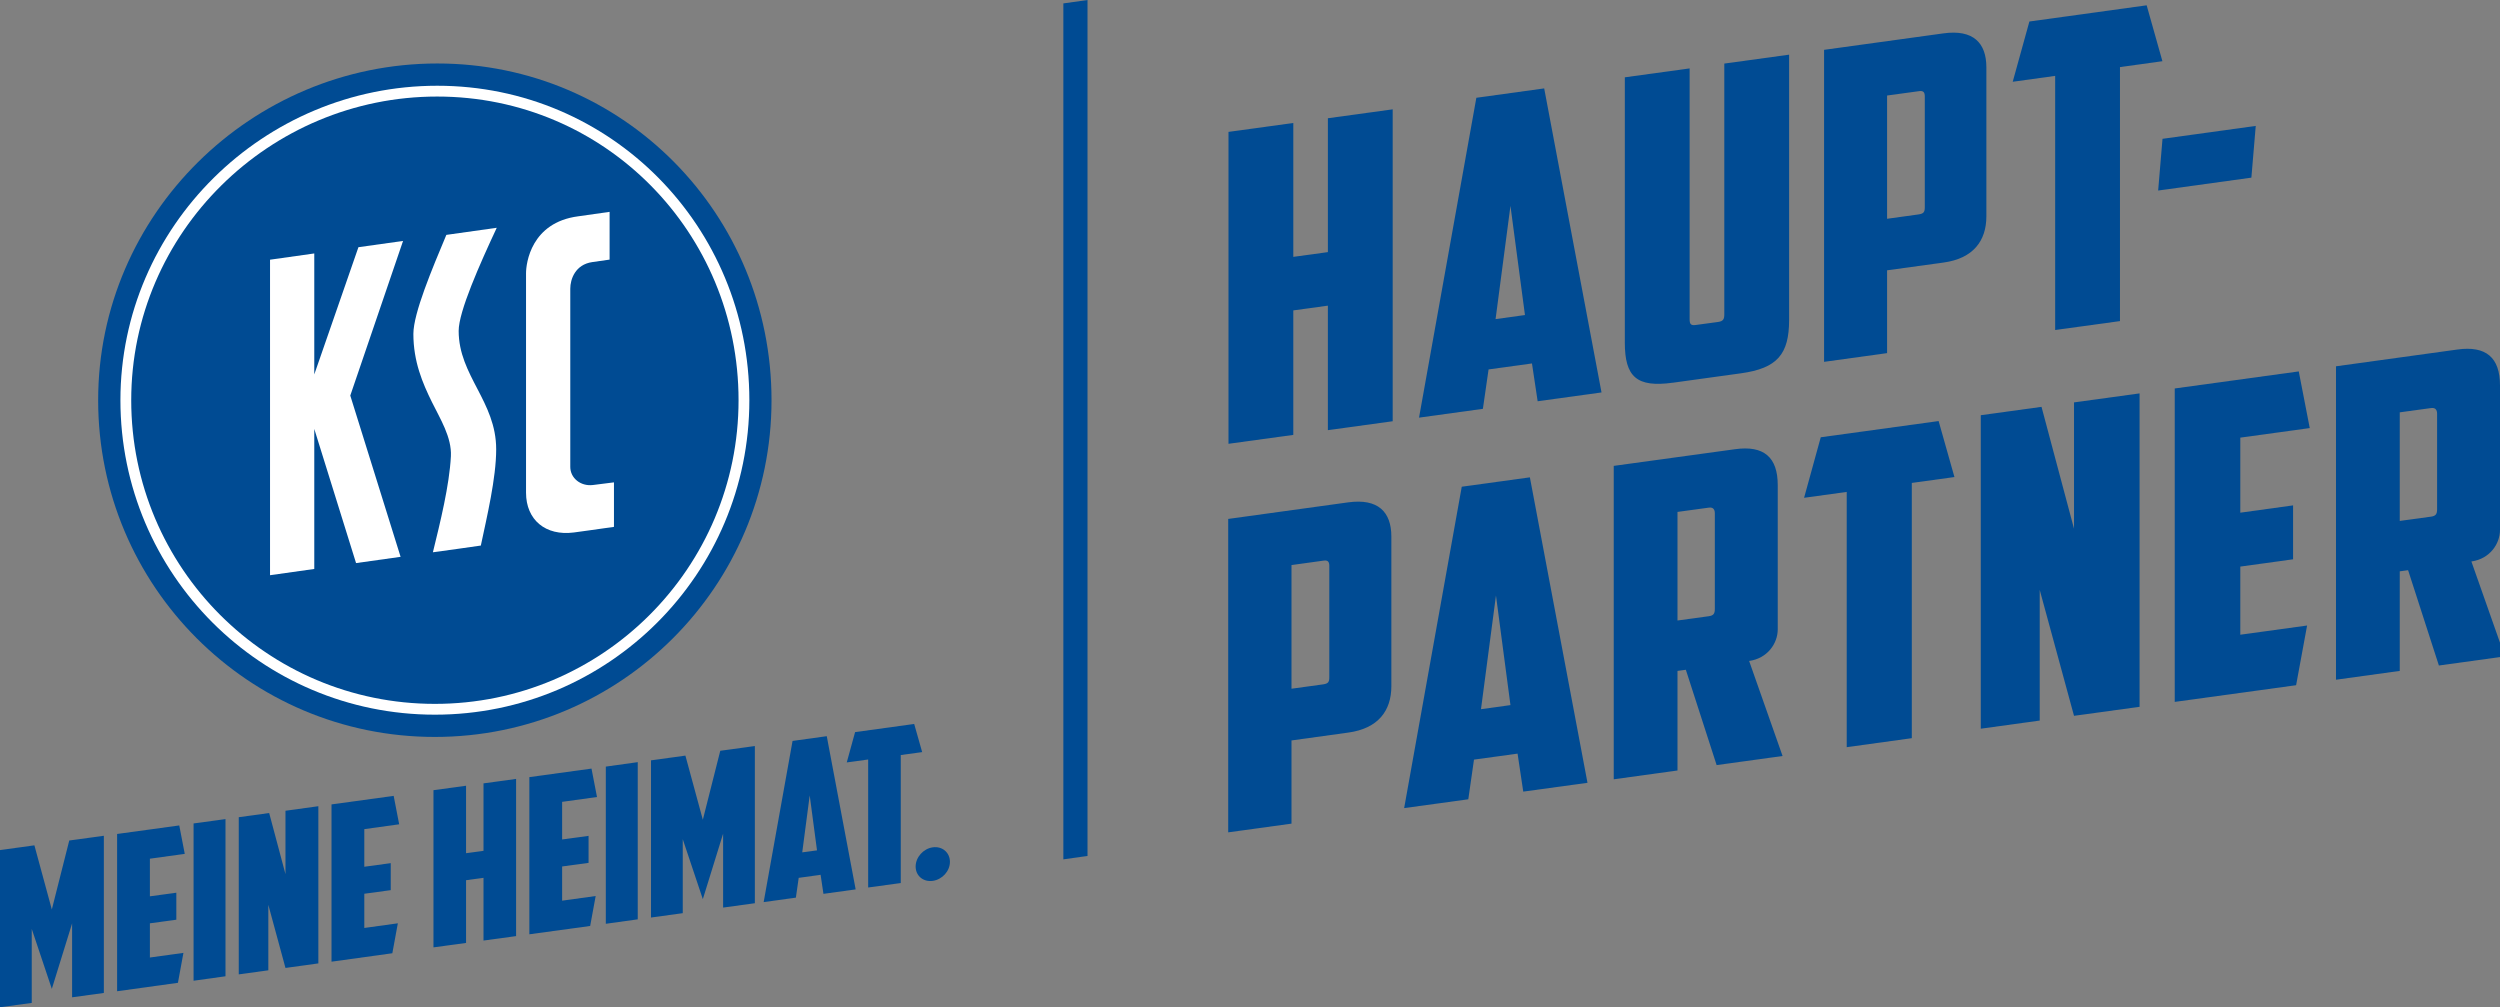
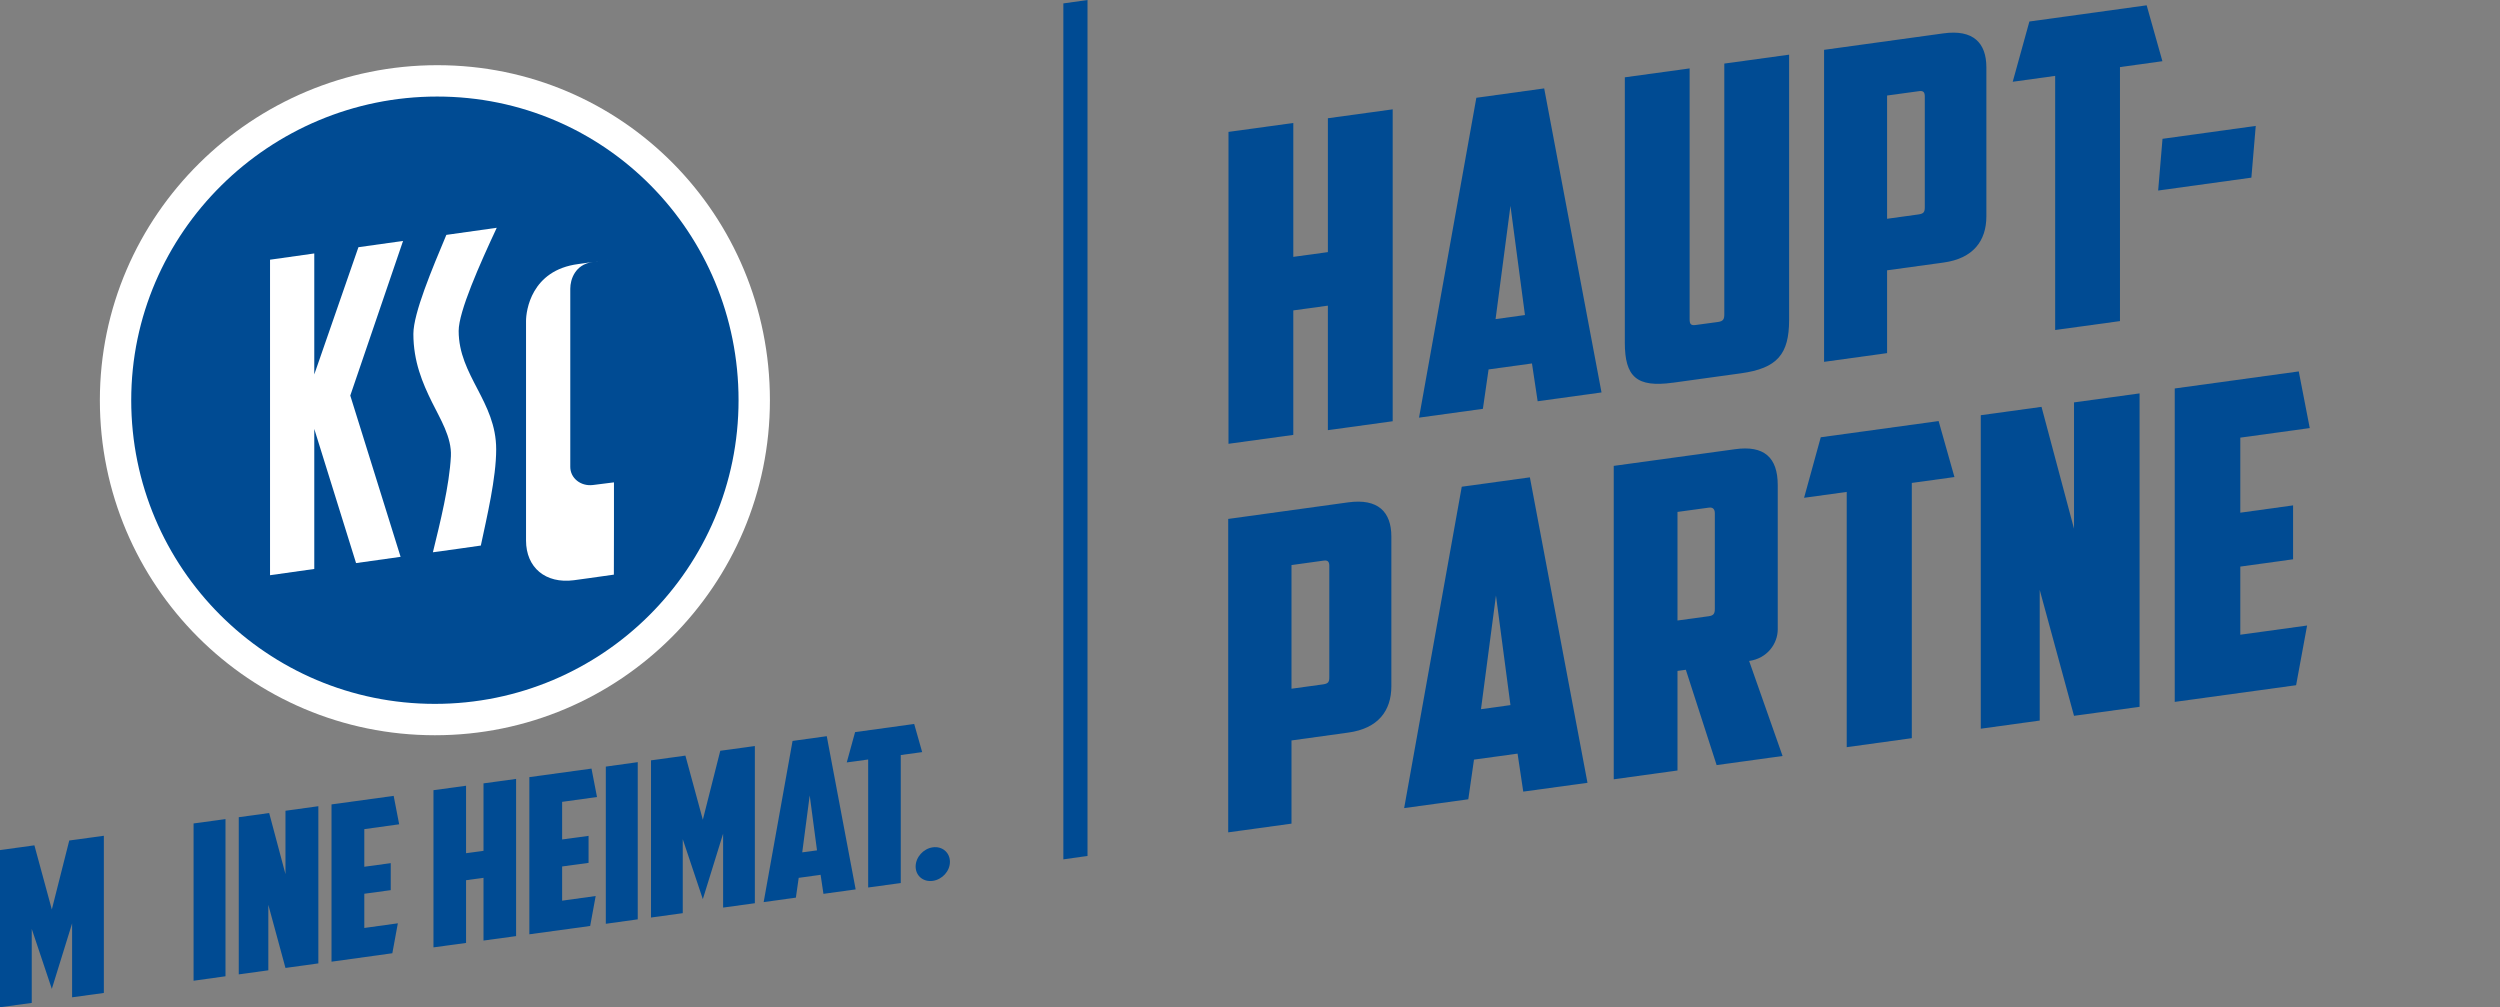
<svg xmlns="http://www.w3.org/2000/svg" id="Ebene_2" data-name="Ebene 2" viewBox="0 0 263.86 106.31">
  <rect x="0" y="0" width="263.86" height="106.31" fill="#808080" stroke="none" />
  <defs>
    <style>
      .cls-1 {
        fill: #fff;
      }

      .cls-1, .cls-2, .cls-3 {
        stroke-width: 0px;
      }

      .cls-1, .cls-3 {
        fill-rule: evenodd;
      }

      .cls-2, .cls-3 {
        fill: #004b93;
      }
    </style>
  </defs>
  <g>
    <path class="cls-1" d="M10.54,42.24C10.54,22.71,26.63,6.88,46.16,6.88s35.1,15.83,35.1,35.36-15.83,35.36-35.36,35.36S10.54,61.77,10.54,42.24Z" />
-     <path class="cls-3" d="M10.36,42.24C10.36,22.61,26.54,6.7,46.16,6.7s35.27,15.91,35.27,35.54-15.91,35.54-35.54,35.54S10.36,61.86,10.36,42.24Z" />
    <path class="cls-1" d="M12.71,42.24c0-18.33,15.11-33.19,33.44-33.19s32.94,14.86,32.94,33.19-14.86,33.19-33.19,33.19S12.71,60.57,12.71,42.24Z" />
    <path class="cls-3" d="M13.85,42.24c0-17.7,14.59-32.05,32.29-32.05s31.81,14.35,31.81,32.05-14.35,32.05-32.05,32.05S13.85,59.94,13.85,42.24Z" />
    <g>
      <polygon class="cls-1" points="37.83 26.09 33.17 39.52 33.17 26.75 28.5 27.41 28.5 60.71 33.17 60.05 33.17 45.27 37.58 59.43 42.28 58.77 36.97 41.75 42.54 25.43 37.83 26.09" />
      <path class="cls-1" d="M52.43,24.04l-5.32.75c-1.5,3.58-3.48,8.27-3.48,10.45,0,2.93.97,5.19,1.96,7.2.86,1.75,2.1,3.71,2,5.71-.16,3.09-1.13,6.99-1.9,10.14.11,0,5.06-.71,5.06-.71.64-3.03,1.62-7.11,1.62-10.16,0-5.05-3.96-7.77-3.96-12.5,0-2.04,2.22-7.03,4.02-10.88Z" />
-       <path class="cls-1" d="M64.8,55.61v-4.7l-2.22.28c-1.29.16-2.39-.73-2.39-1.91v-18.81c0-.98.51-2.55,2.33-2.81,0,0,1.82-.26,1.82-.26v-5.04l-3.31.47c-4.98.65-5.51,4.95-5.51,6.01v23.16c0,2.87,2.06,4.59,5.05,4.2,0,0,2.87-.39,4.22-.59Z" />
+       <path class="cls-1" d="M64.8,55.61v-4.7l-2.22.28c-1.29.16-2.39-.73-2.39-1.91v-18.81c0-.98.51-2.55,2.33-2.81,0,0,1.82-.26,1.82-.26l-3.31.47c-4.98.65-5.51,4.95-5.51,6.01v23.16c0,2.87,2.06,4.59,5.05,4.2,0,0,2.87-.39,4.22-.59Z" />
    </g>
    <g>
      <path class="cls-2" d="M3.35,98.05v7.8l-3.35.46v-16.59l3.63-.5,1.84,6.77,1.84-7.28,3.65-.5v16.59l-3.35.46v-7.8l-2.14,6.91-2.12-6.33Z" />
-       <path class="cls-2" d="M12.36,88.02l6.56-.9.58,3-3.68.51v3.97l2.79-.38v2.85l-2.79.38v3.61l3.54-.49-.58,3.16-6.42.89v-16.59Z" />
      <path class="cls-2" d="M20.43,86.91l3.37-.46v16.59l-3.37.47v-16.59Z" />
      <path class="cls-2" d="M25.2,86.25l3.21-.44,1.72,6.45v-6.69l3.47-.48v16.59l-3.47.48-1.81-6.66v6.91l-3.12.43v-16.59Z" />
      <path class="cls-2" d="M34.99,84.9l6.56-.9.58,3-3.68.51v3.97l2.79-.38v2.85l-2.79.38v3.61l3.54-.49-.58,3.16-6.42.89v-16.59Z" />
      <path class="cls-2" d="M54.47,98.8l-3.44.47v-6.62l-1.84.25v6.62l-3.44.47v-16.59l3.44-.47v7.12l1.84-.25v-7.12l3.44-.47v16.59Z" />
      <path class="cls-2" d="M55.87,82.02l6.56-.9.58,3-3.68.51v3.97l2.79-.38v2.85l-2.79.38v3.61l3.54-.49-.58,3.16-6.42.88v-16.59Z" />
      <path class="cls-2" d="M63.94,80.91l3.37-.47v16.59l-3.37.47v-16.59Z" />
      <path class="cls-2" d="M72.06,88.58v7.8l-3.35.46v-16.59l3.63-.5,1.84,6.77,1.84-7.28,3.65-.5v16.59l-3.35.46v-7.8l-2.14,6.91-2.12-6.33Z" />
      <path class="cls-2" d="M84.3,92.64l-.3,2.1-3.4.47,3.05-17.01,3.61-.5,3.05,16.17-3.4.47-.3-2.01-2.3.32ZM84.67,89.96l1.56-.21-.77-5.8-.79,6.02Z" />
      <path class="cls-2" d="M96.49,76.42l.84,2.96-2.26.31v13.51l-3.44.47v-13.51l-2.26.31.88-3.2,6.24-.86Z" />
      <path class="cls-2" d="M98.45,89.43c1-.14,1.81.55,1.81,1.53s-.81,1.87-1.81,2.01c-1,.14-1.81-.53-1.81-1.51s.81-1.89,1.81-2.03Z" />
    </g>
  </g>
  <polygon class="cls-2" points="114.78 0 112.23 .36 112.23 90.7 114.78 90.34 114.78 0" />
  <g>
    <path class="cls-2" d="M146.85,72.42c0,2.59-1.39,4.47-4.55,4.9l-5.99.83v8.78l-6.68.92v-33.08l12.67-1.75c3.15-.43,4.55,1.01,4.55,3.61v15.79ZM136.31,59.63v13.06l3.34-.46c.56-.08.65-.27.65-.77v-11.74c0-.41-.14-.62-.6-.55l-3.39.47Z" />
    <path class="cls-2" d="M155.57,80.18l-.6,4.18-6.77.93,6.08-33.92,7.19-.99,6.08,32.24-6.78.93-.6-4.01-4.59.63ZM156.31,74.85l3.11-.43-1.53-11.57-1.58,12Z" />
    <path class="cls-2" d="M187.63,66.43c0,1.46-1.07,3.06-3.02,3.33l3.53,10.03-6.96.96-3.25-10.06-.88.12v10.51l-6.73.93v-33.08l12.81-1.76c3.02-.42,4.5.83,4.5,3.79v15.24ZM177.05,54.02v11.47l3.29-.45c.51-.07.65-.27.65-.77v-10.1c0-.41-.19-.66-.65-.59l-3.29.45Z" />
    <path class="cls-2" d="M204.61,44.44l1.67,5.91-4.5.62v26.94l-6.87.95v-26.94l-4.5.62,1.76-6.39,12.44-1.71Z" />
    <path class="cls-2" d="M209.07,43.82l6.4-.88,3.43,12.86v-13.33l6.92-.95v33.08l-6.92.95-3.62-13.29v13.79l-6.22.86v-33.08Z" />
    <path class="cls-2" d="M229.53,41l13.09-1.8,1.16,5.98-7.33,1.01v7.92l5.57-.77v5.69l-5.57.77v7.19l7.05-.97-1.16,6.3-12.81,1.76v-33.08Z" />
-     <path class="cls-2" d="M263.86,55.93c0,1.46-1.07,3.06-3.02,3.33l3.53,10.02-6.96.96-3.25-10.06-.88.12v10.51l-6.73.93v-33.08l12.81-1.77c3.02-.42,4.5.84,4.5,3.79v15.24ZM253.28,43.51v11.47l3.29-.45c.51-.07.65-.27.65-.77v-10.1c0-.41-.19-.66-.65-.59l-3.29.45Z" />
    <g>
      <path class="cls-2" d="M146.99,44.46l-6.84.94v-13.14l-3.65.5v13.14l-6.84.94V13.92l6.84-.94v14.13l3.65-.5v-14.13l6.84-.94v32.93Z" />
      <path class="cls-2" d="M157.11,38.99l-.6,4.16-6.74.93,6.05-33.76,7.16-.99,6.05,32.09-6.74.93-.6-3.99-4.57.63ZM157.85,33.68l3.1-.43-1.53-11.52-1.57,11.94Z" />
      <path class="cls-2" d="M176.57,40.39c-3.83.53-5.08-.61-5.08-4.24V8.16l6.84-.94v26.45c0,.5.09.71.65.63l2.36-.32c.55-.08.65-.31.65-.81V6.71l6.84-.94v27.99c0,3.63-1.25,5.11-5.08,5.64l-7.16.99Z" />
      <path class="cls-2" d="M209.65,22.83c0,2.58-1.38,4.45-4.52,4.88l-5.96.82v8.74l-6.65.92V5.26l12.61-1.74c3.14-.43,4.52,1.01,4.52,3.59v15.72ZM199.17,10.09v13l3.33-.46c.55-.08.65-.27.65-.77v-11.69c0-.41-.14-.62-.6-.55l-3.37.46Z" />
      <path class="cls-2" d="M226.57.57l1.66,5.89-4.48.62v26.81l-6.84.94V8.01s-4.48.62-4.48.62l1.76-6.36,12.38-1.71Z" />
      <path class="cls-2" d="M228.24,14.65l9.84-1.36-.46,5.46-9.84,1.36.46-5.46Z" />
    </g>
  </g>
</svg>